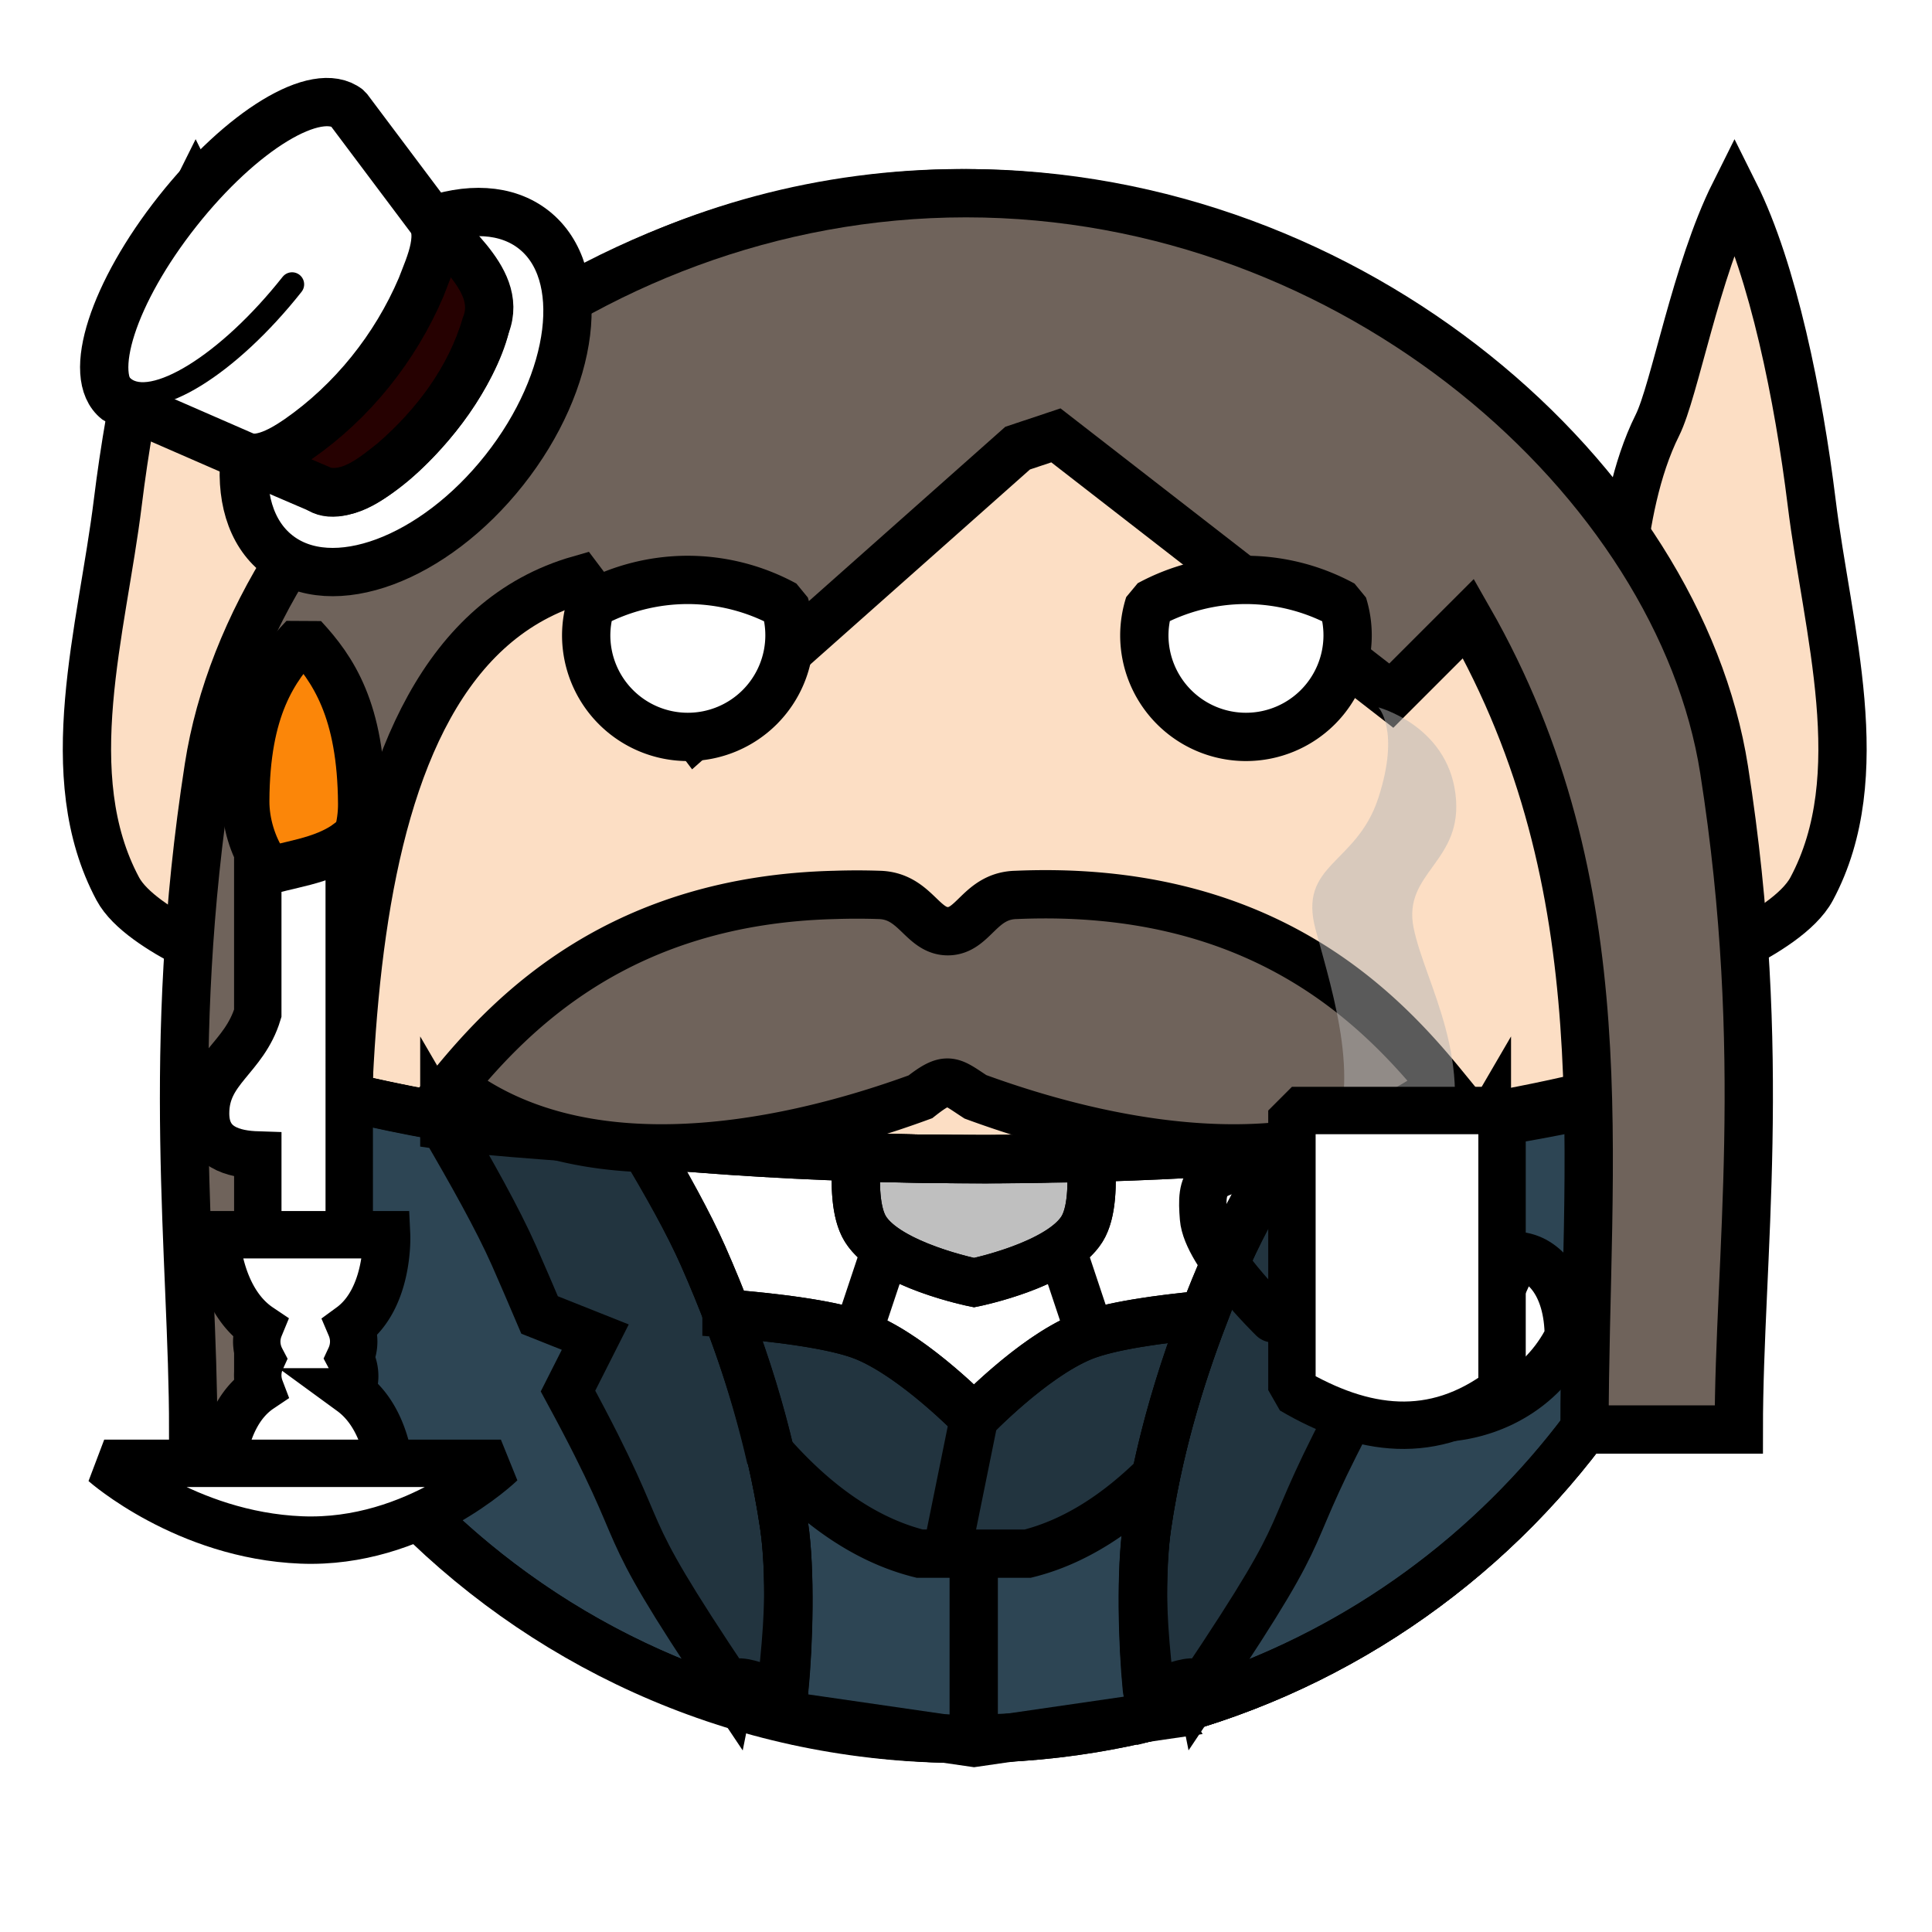
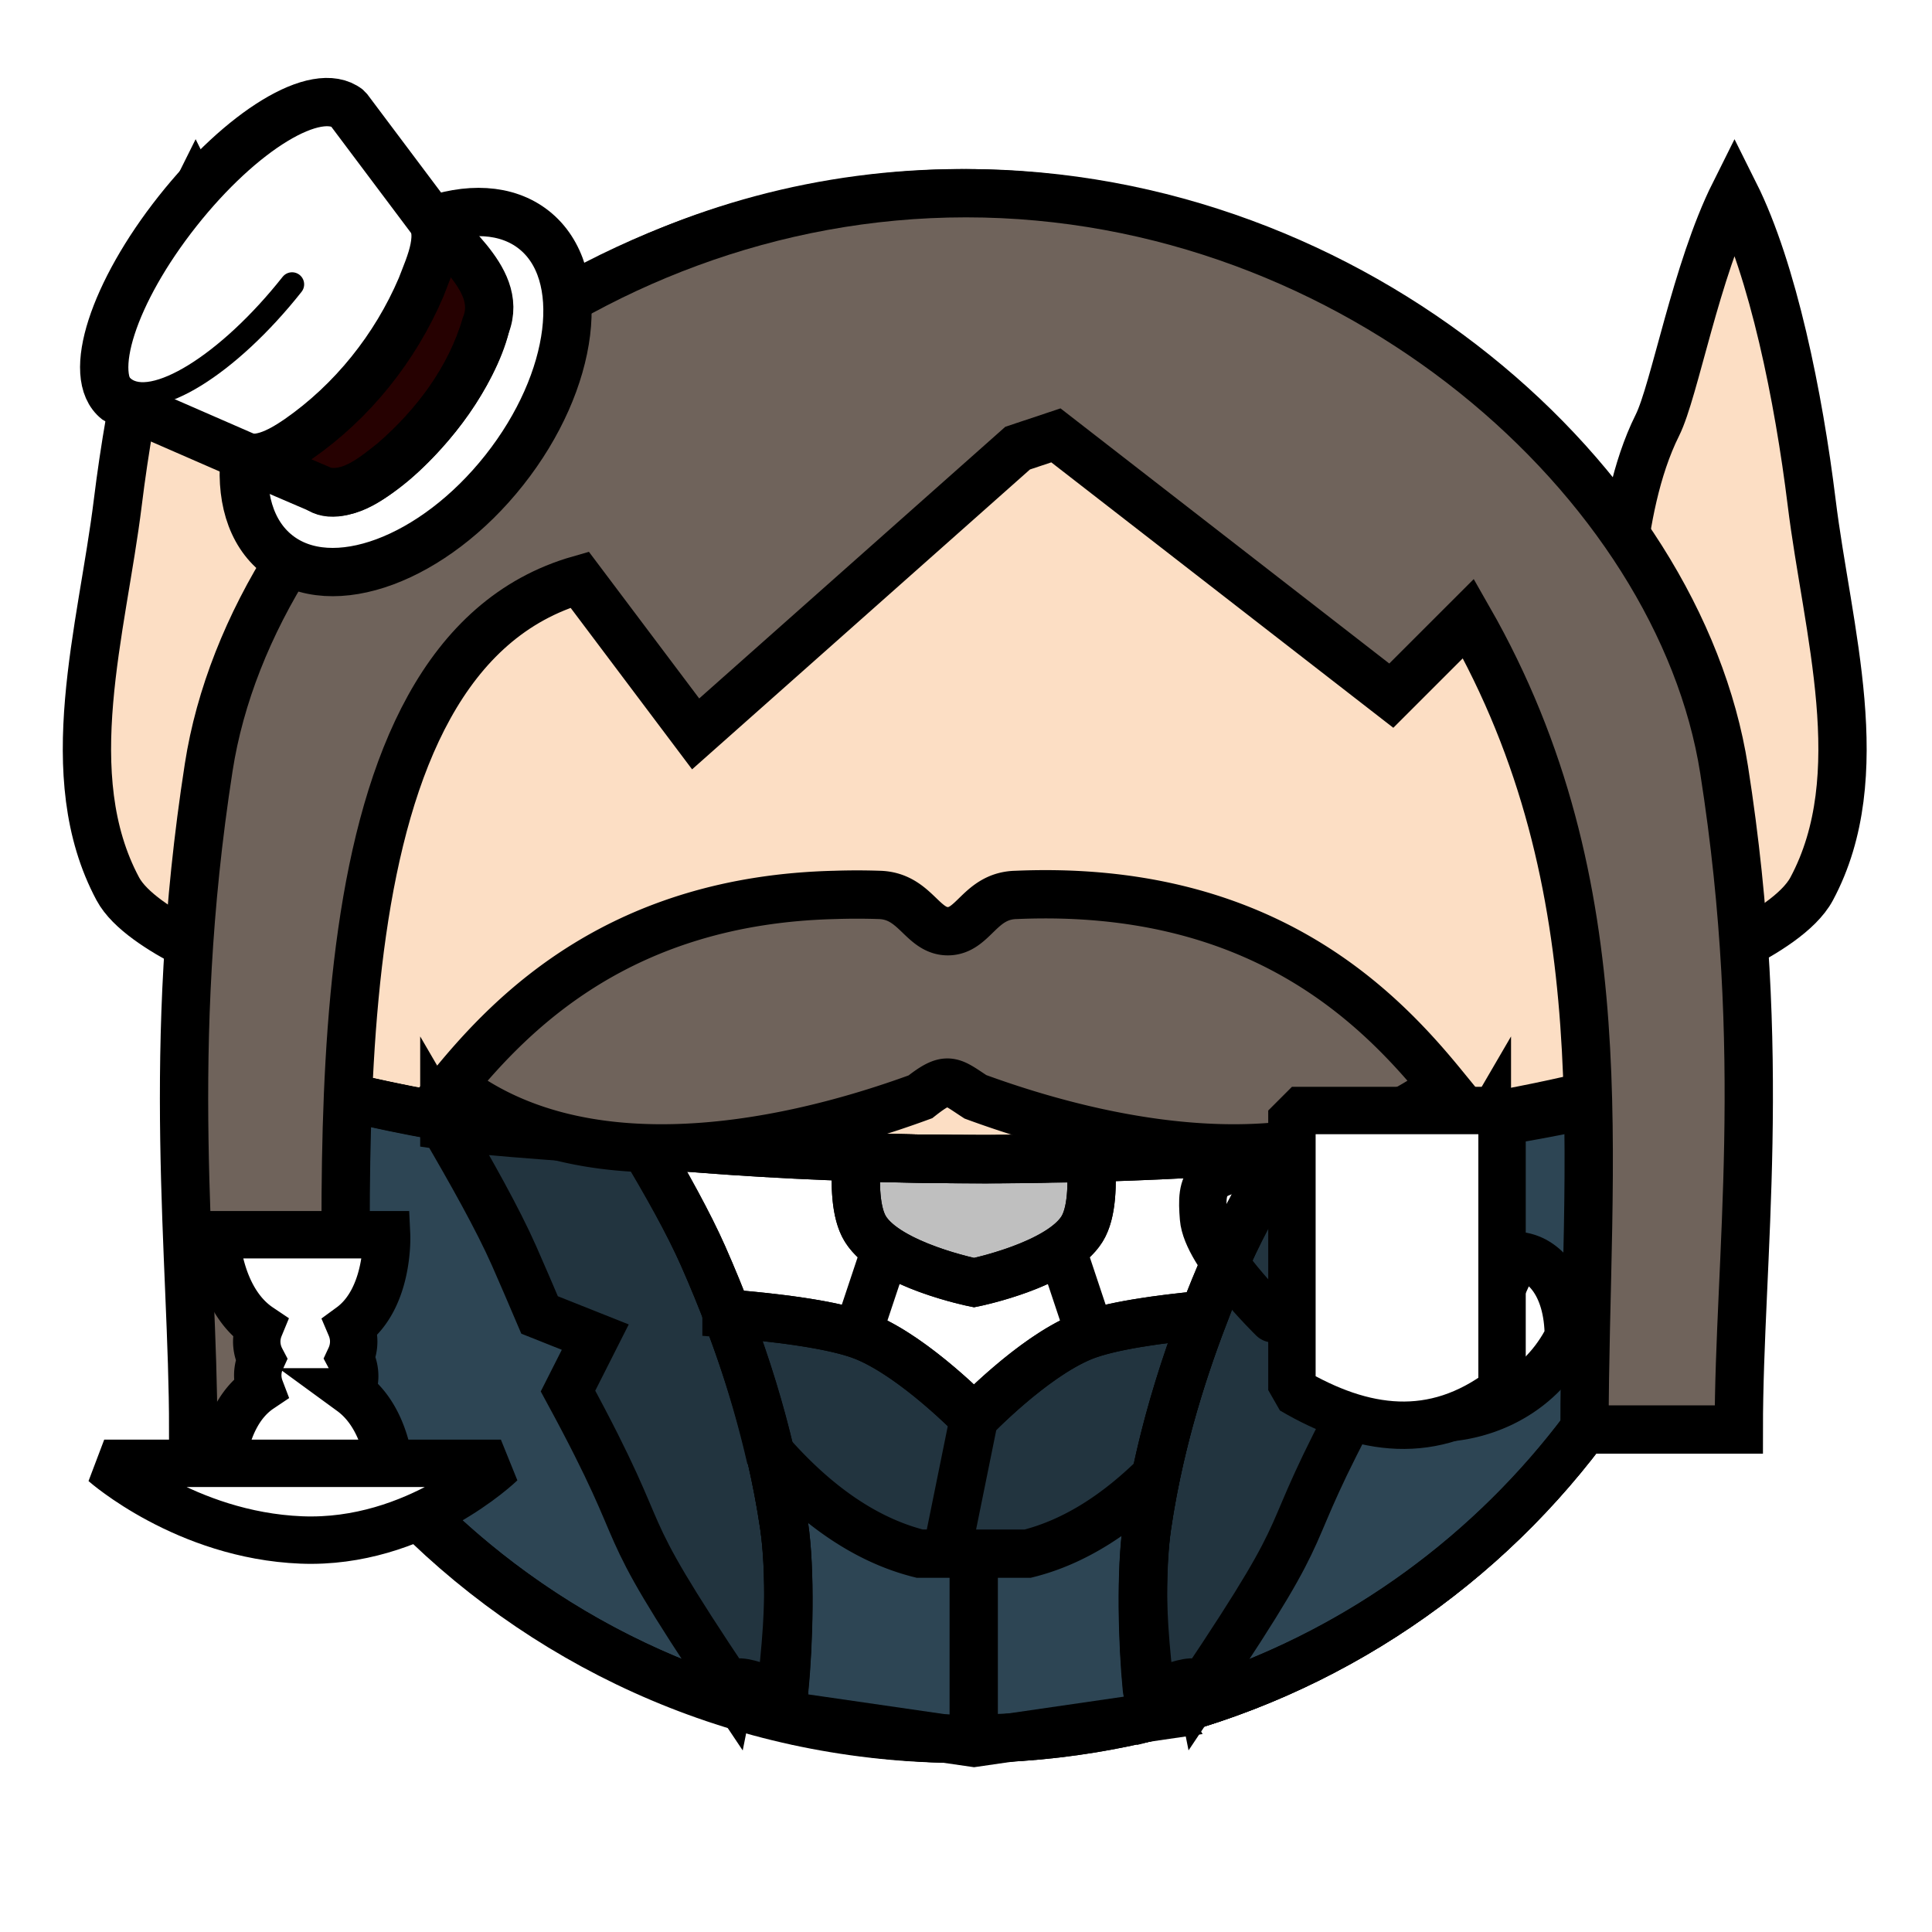
<svg xmlns="http://www.w3.org/2000/svg" viewBox="0 0 90 90">
  <defs>
    <filter id="f1" x="-50%" y="-50%" width="200%" height="200%">
      <feGaussianBlur in="SourceGraphic" stdDeviation="2" result="blur" />
      <feColorMatrix in="blur" type="matrix" values="0 0 0 0 0  0 0 0 0 0  0 0 0 0 0  0 0 0 100 -10" result="goo" />
      <feBlend in="SourceGraphic" in2="goo" />
    </filter>
  </defs>
  <g filter="url(#f1)">
    <svg viewBox="0 0 90 90" data-tags="body+fantasy">
      <path d="M9.113 9c-1.8 3.6-3.02 9.495-3.625 14.406-.734 5.955-2.832 12.71 0 18 .55 1.027 2.054 1.953 3.343 2.625-.009.325-.03.642-.03.969 0 19.882 16.117 36 36 36 19.881 0 36-16.118 36-36 0-.274.005-.54 0-.812 1.344-.674 2.998-1.67 3.593-2.782 2.831-5.29.733-12.045 0-18C83.789 18.496 82.6 12.6 80.8 9c-1.8 3.6-2.789 9.202-3.594 10.812-1.012 2.025-1.462 4.587-1.656 6.47C69.23 15.921 57.823 9 44.8 9c-12.862 0-24.133 6.76-30.5 16.906-.213-1.84-.649-4.203-1.594-6.094C11.901 18.202 10.913 12.6 9.113 9z" fill="#FCDEC4" data-layer="elf/body" stroke="#000" stroke-width="2.25" stroke-linecap="round" />
    </svg>
    <svg viewBox="0 0 90 90" data-tags="clothing">
      <path d="M9.18 48.781C11.067 66.89 26.385 81 44.993 81c18.334 0 33.474-13.712 35.718-31.437C73.66 52.208 60.741 54 45.9 54c-16.282 0-30.286-2.14-36.719-5.219z" fill="#ffffff" data-layer="suit/shirt" stroke="#000" stroke-width="2.25" stroke-linecap="round" />
      <g class="jacket" fill="#2D4554" stroke="#000" stroke-width="2.25">
        <path d="M9.188 48.781c1.576 15.128 12.526 27.474 26.937 31.125.181-.912.337-1.805.406-2.5.207-2.09.305-4.235 0-6.312-.636-4.339-2.01-8.583-3.781-12.594-.658-1.489-1.696-3.389-2.813-5.25-9.147-.877-16.56-2.464-20.75-4.469zM80.776 48.781C79.2 63.91 68.25 76.255 53.84 79.906c-.182-.912-.338-1.805-.406-2.5-.207-2.09-.305-4.235 0-6.312.636-4.339 2.009-8.583 3.78-12.594.658-1.489 1.697-3.389 2.813-5.25 9.148-.877 16.561-2.464 20.75-4.469z" data-layer="suit/jacket" />
      </g>
      <path d="M66.78 66.06c2.52 0 5.04-1.26 6.3-3.78 0-2.52-1.26-3.78-2.52-3.78-1.26 3.78-3.78 5.04-3.78 7.56z" fill="#ffffff" data-layer="suit/flair" stroke="#000" stroke-width="2.25" />
      <g class="tie" fill="#ffffff" stroke="#000" stroke-width="2.25">
        <path d="M45.36 57.24h-3.78l-2.52 7.56 6.3 3.78 6.3-3.78-2.52-7.56z" data-layer="suit/tie" fill-opacity=".834" />
        <path d="M39.906 53.906c-.088 1.25-.06 2.588.407 3.344 1.045 1.692 5.062 2.5 5.062 2.5s3.985-.808 5.031-2.5c.468-.756.495-2.094.407-3.344-1.611.044-3.242.094-4.907.094-2.035 0-4.046-.03-6-.094z" data-layer="suit/tie" />
      </g>
      <g class="vest" stroke="#000" stroke-width="2.25">
        <path d="M33.844 61.188c1.234 3.206 2.19 6.519 2.687 9.906.305 2.077.207 5.472 0 7.562v1.25l8.844 1.281 8.813-1.28-.75-1.25c-.207-2.09-.305-5.486 0-7.563.493-3.364 1.434-6.658 2.656-9.844-2.006.186-4.42.506-5.688 1.031-2.342.97-5.031 3.782-5.031 3.782s-2.72-2.812-5.063-3.782c-1.452-.601-4.368-.925-6.468-1.093z" fill="#2D4554" data-layer="suit/vest" />
        <path d="M45.36 72.36v8.82" fill="none" />
      </g>
      <g stroke="#000" stroke-width="2.25">
        <path d="M20.699 52.444c1.242 2.13 2.489 4.34 3.25 6.062.398.902.792 1.822 1.187 2.75l2.594 1.032-1.27 2.512c4.291 7.906 1.675 5.085 7.56 13.86.177-.899 2.452.686 2.52 0 .207-2.09.296-5.489-.009-7.566-.636-4.339-2.01-8.583-3.781-12.594-.659-1.491-1.725-3.387-2.844-5.25-2.35-.226-7.114-.49-9.207-.806zM69.265 52.444c-1.242 2.13-2.489 4.34-3.25 6.062-.398.902-.792 1.822-1.187 2.75l-2.594 1.032 1.27 2.512c-4.291 7.906-1.675 5.085-7.56 13.86-.178-.899-2.452.686-2.52 0-.207-2.09-.296-5.489.008-7.566.637-4.339 2.01-8.583 3.782-12.594.659-1.491 1.725-3.387 2.844-5.25 2.35-.226 7.113-.49 9.207-.806z" fill-opacity=".251" />
        <path d="M33.844 61.188a49.66 49.66 0 0 1 2 6.468c1.974 2.255 4.304 4.043 7 4.719h1.25l1.281-6.313s-2.72-2.81-5.063-3.78c-1.452-.602-4.368-.926-6.468-1.094zM56.094 61.25c-2.008.188-4.42.506-5.688 1.031-2.342.97-5.031 3.782-5.031 3.782l-1.281 6.312h3.781c2.239-.56 4.227-1.905 5.969-3.625.53-2.555 1.313-5.058 2.25-7.5zM39.906 53.906c-.088 1.25-.06 2.588.407 3.344 1.045 1.692 5.062 2.5 5.062 2.5s3.985-.808 5.031-2.5c.468-.756.495-2.094.407-3.344-1.611.044-3.242.094-4.907.094-2.035 0-4.046-.029-6-.094z" fill-opacity=".251" />
        <path d="M9.18 48.781C11.067 66.89 26.385 81 44.993 81c18.334 0 33.474-13.712 35.718-31.437C73.66 52.208 60.741 54 45.9 54c-16.282 0-30.286-2.14-36.719-5.219z" fill="none" stroke-linecap="round" />
      </g>
    </svg>
    <svg viewBox="0 0 90 90" data-tags="face+hair">
      <path d="M38.906 41.688c-9.937.232-14.985 5.376-17.843 8.874 5.863 4.544 14.88 3.073 21.812.532 1.285-1.01 1.412-.749 2.563 0 6.932 2.541 15.917 4.012 21.78-.532-3.048-3.73-8.562-9.357-19.874-8.874-1.696.03-1.985 1.69-3.188 1.692-1.212.002-1.522-1.662-3.218-1.692a30.135 30.135 0 0 0-2.032 0z" fill="#6F635B" data-layer="large-moustache/hair" stroke="#000" stroke-width="2.25" />
    </svg>
    <svg width="90" height="90" data-tags="hair">
      <path d="M45 9C26.818 9 11.782 22.49 9.723 35.744 7.663 48.999 9 58.534 9 66.594h7.188C16.188 53.994 14.4 30.6 27 27l5.406 7.188 15-13.313 1.782-.594 15.624 12.125 3.594-3.593c7.194 12.587 5.406 25.18 5.406 37.78H81c0-7.961 1.412-17.376-.685-30.74C78.218 22.49 63.182 9 45 9z" fill="#6F635B" data-layer="farmer-long-hair/hair" stroke="#000" stroke-width="2.25" />
    </svg>
    <svg viewBox="0 0 90 90" data-tags="hat">
      <defs>
        <linearGradient id="d-YYl5z-a">
          <stop offset="0" stop-opacity="0" />
          <stop offset=".289" stop-opacity="0" />
          <stop offset="1" stop-color="gray" />
        </linearGradient>
      </defs>
      <g class="hat" transform="translate(0 -962.36)" stroke="#000" stroke-linecap="round" stroke-linejoin="bevel">
        <ellipse cx="-757.423" cy="623.127" rx="9.633" ry="5.861" transform="rotate(-51.66)" fill="#ffffff" data-layer="top-hat-small/hat" stroke-width="2.25" />
        <path d="M20.348 981.759c-2.075 2.623-4.529 4.138-5.548 3.33l-9.348-4.077c-1.455-1.136-.154-5.054 2.815-8.808 2.969-3.754 6.481-5.922 7.937-4.787l6.122 8.157c1.006.824.096 3.561-1.978 6.185z" fill="#ffffff" data-layer="top-hat-small/hat" stroke-width="2.25" />
        <path d="M13.606 975.606c-2.97 3.754-6.481 5.922-7.845 4.844-1.364-1.08-.063-4.997 2.906-8.75" fill="none" stroke-width="1.125" />
      </g>
      <path d="M15.089 22.87c1.24.283 2.321-.645 3.23-1.363 1.953-1.688 3.58-3.86 4.31-6.358.464-1.16-.154-2.192-.827-3.027l-1.925-2.267c.883.962.142 2.465-.26 3.526-1.205 2.822-3.205 5.326-5.728 7.077-.868.59-2.013 1.254-3 .611z" fill="#260101" data-layer="top-hat-small/ribbon" stroke="#000" stroke-width="2.25" stroke-linecap="round" stroke-linejoin="bevel" />
    </svg>
    <svg viewBox="0 0 90 90" data-tags="eyes">
      <g class="eyes" fill="#ffffff" stroke="#000" stroke-width="2.25" stroke-linecap="round" stroke-linejoin="bevel">
-         <path d="M32.043 34.328a4.735 4.735 0 0 1-4.736-4.736 4.735 4.735 0 0 1 .228-1.434 9.47 9.47 0 0 1 4.508-1.144 9.47 9.47 0 0 1 4.516 1.158 4.735 4.735 0 0 1 .218 1.42 4.735 4.735 0 0 1-4.734 4.736zM58.043 34.328a4.735 4.735 0 0 1-4.736-4.736 4.735 4.735 0 0 1 .228-1.434 9.47 9.47 0 0 1 4.508-1.144 9.47 9.47 0 0 1 4.516 1.158 4.735 4.735 0 0 1 .218 1.42 4.735 4.735 0 0 1-4.734 4.736z" data-layer="eyes-tired/eyes" />
-       </g>
+         </g>
    </svg>
    <svg viewBox="0 0 90 90" data-tags="right-hand">
      <defs>
        <linearGradient id="d-7FVty-a">
          <stop offset="0" />
          <stop offset="1" stop-opacity="0" />
        </linearGradient>
        <linearGradient id="d-7FVty-b">
          <stop offset="0" stop-color="#c8eeff" />
          <stop offset="1" stop-color="#0091ff" />
        </linearGradient>
      </defs>
-       <path d="M67.27 54.124c1.55-4.65-.886-8.283-1.418-10.896-.531-2.613 2.348-3.056 1.949-6.245-.399-3.189-3.588-4.03-3.588-4.03s1.019 1.062 0 4.207c-1.018 3.145-3.765 3.056-2.923 6.157.842 3.1 2.215 7.352.532 10.275" fill="#b4b4b4" data-layer="mug-right/steam" opacity=".5" />
      <g class="mug" stroke="#000" stroke-width="2.208" stroke-linecap="round">
        <path style="marker:none" d="M69.971 51.732h-9.788v13.022c3.315 1.952 6.59 2.408 9.788 0z" fill="#ffffff" data-layer="mug-right/mug" stroke-linejoin="bevel" />
        <path d="M59.208 54.345c-3.144.044-3.277.709-3.144 2.392.132 1.683 3.233 4.695 3.233 4.695" fill="none" />
      </g>
    </svg>
    <svg viewBox="0 0 90 90" data-tags="left-hand+weapon">
-       <path d="M14.145 29.683c-1.39 1.463-2.679 3.324-2.699 7.626-.01 2.072 1.346 4.195 2.699 4.155 1.637-.048 2.717-2.126 2.705-4.015-.027-4.364-1.322-6.276-2.705-7.766z" fill="#FB8609" data-layer="tool-candle-left/flame" stroke="#000" stroke-width="2.208" stroke-linejoin="bevel" />
-       <path d="M16.268 39.227c-1.27.952-2.853 1.003-4.26 1.496v6.479c-.642 2.114-2.431 2.616-2.431 4.666 0 1.6 1.328 1.902 2.432 1.937v11.141h4.26z" fill="#ffffff" data-layer="tool-candle-left/candle" stroke="#000" stroke-width="2.208" />
      <g class="holder" fill="#ffffff" stroke="#000" stroke-width="2.208">
        <path d="M10.054 57.518s.085 2.991 2.042 4.305a2.259 1.993 0 0 0-.136.676 2.259 1.993 0 0 0 .209.83 2.259 1.993 2.248 0 0-.16.662 2.259 1.993 2.248 0 0 .117.709c-1.869 1.255-1.842 4.209-1.842 4.209l7.947.31s.034-2.99-1.87-4.38a2.259 1.993 2.248 0 0 .161-.67 2.259 1.993 2.248 0 0-.215-.916 2.259 1.993 0 0 0 .17-.754 2.259 1.993 0 0 0-.144-.703c1.817-1.328 1.676-4.278 1.676-4.278z" data-layer="tool-candle-left/holder" />
        <path d="M4.855 68.167h18.478s-3.915 3.79-9.302 3.57c-5.386-.219-9.176-3.57-9.176-3.57z" data-layer="tool-candle-left/holder" stroke-linejoin="bevel" />
      </g>
    </svg>
  </g>
</svg>